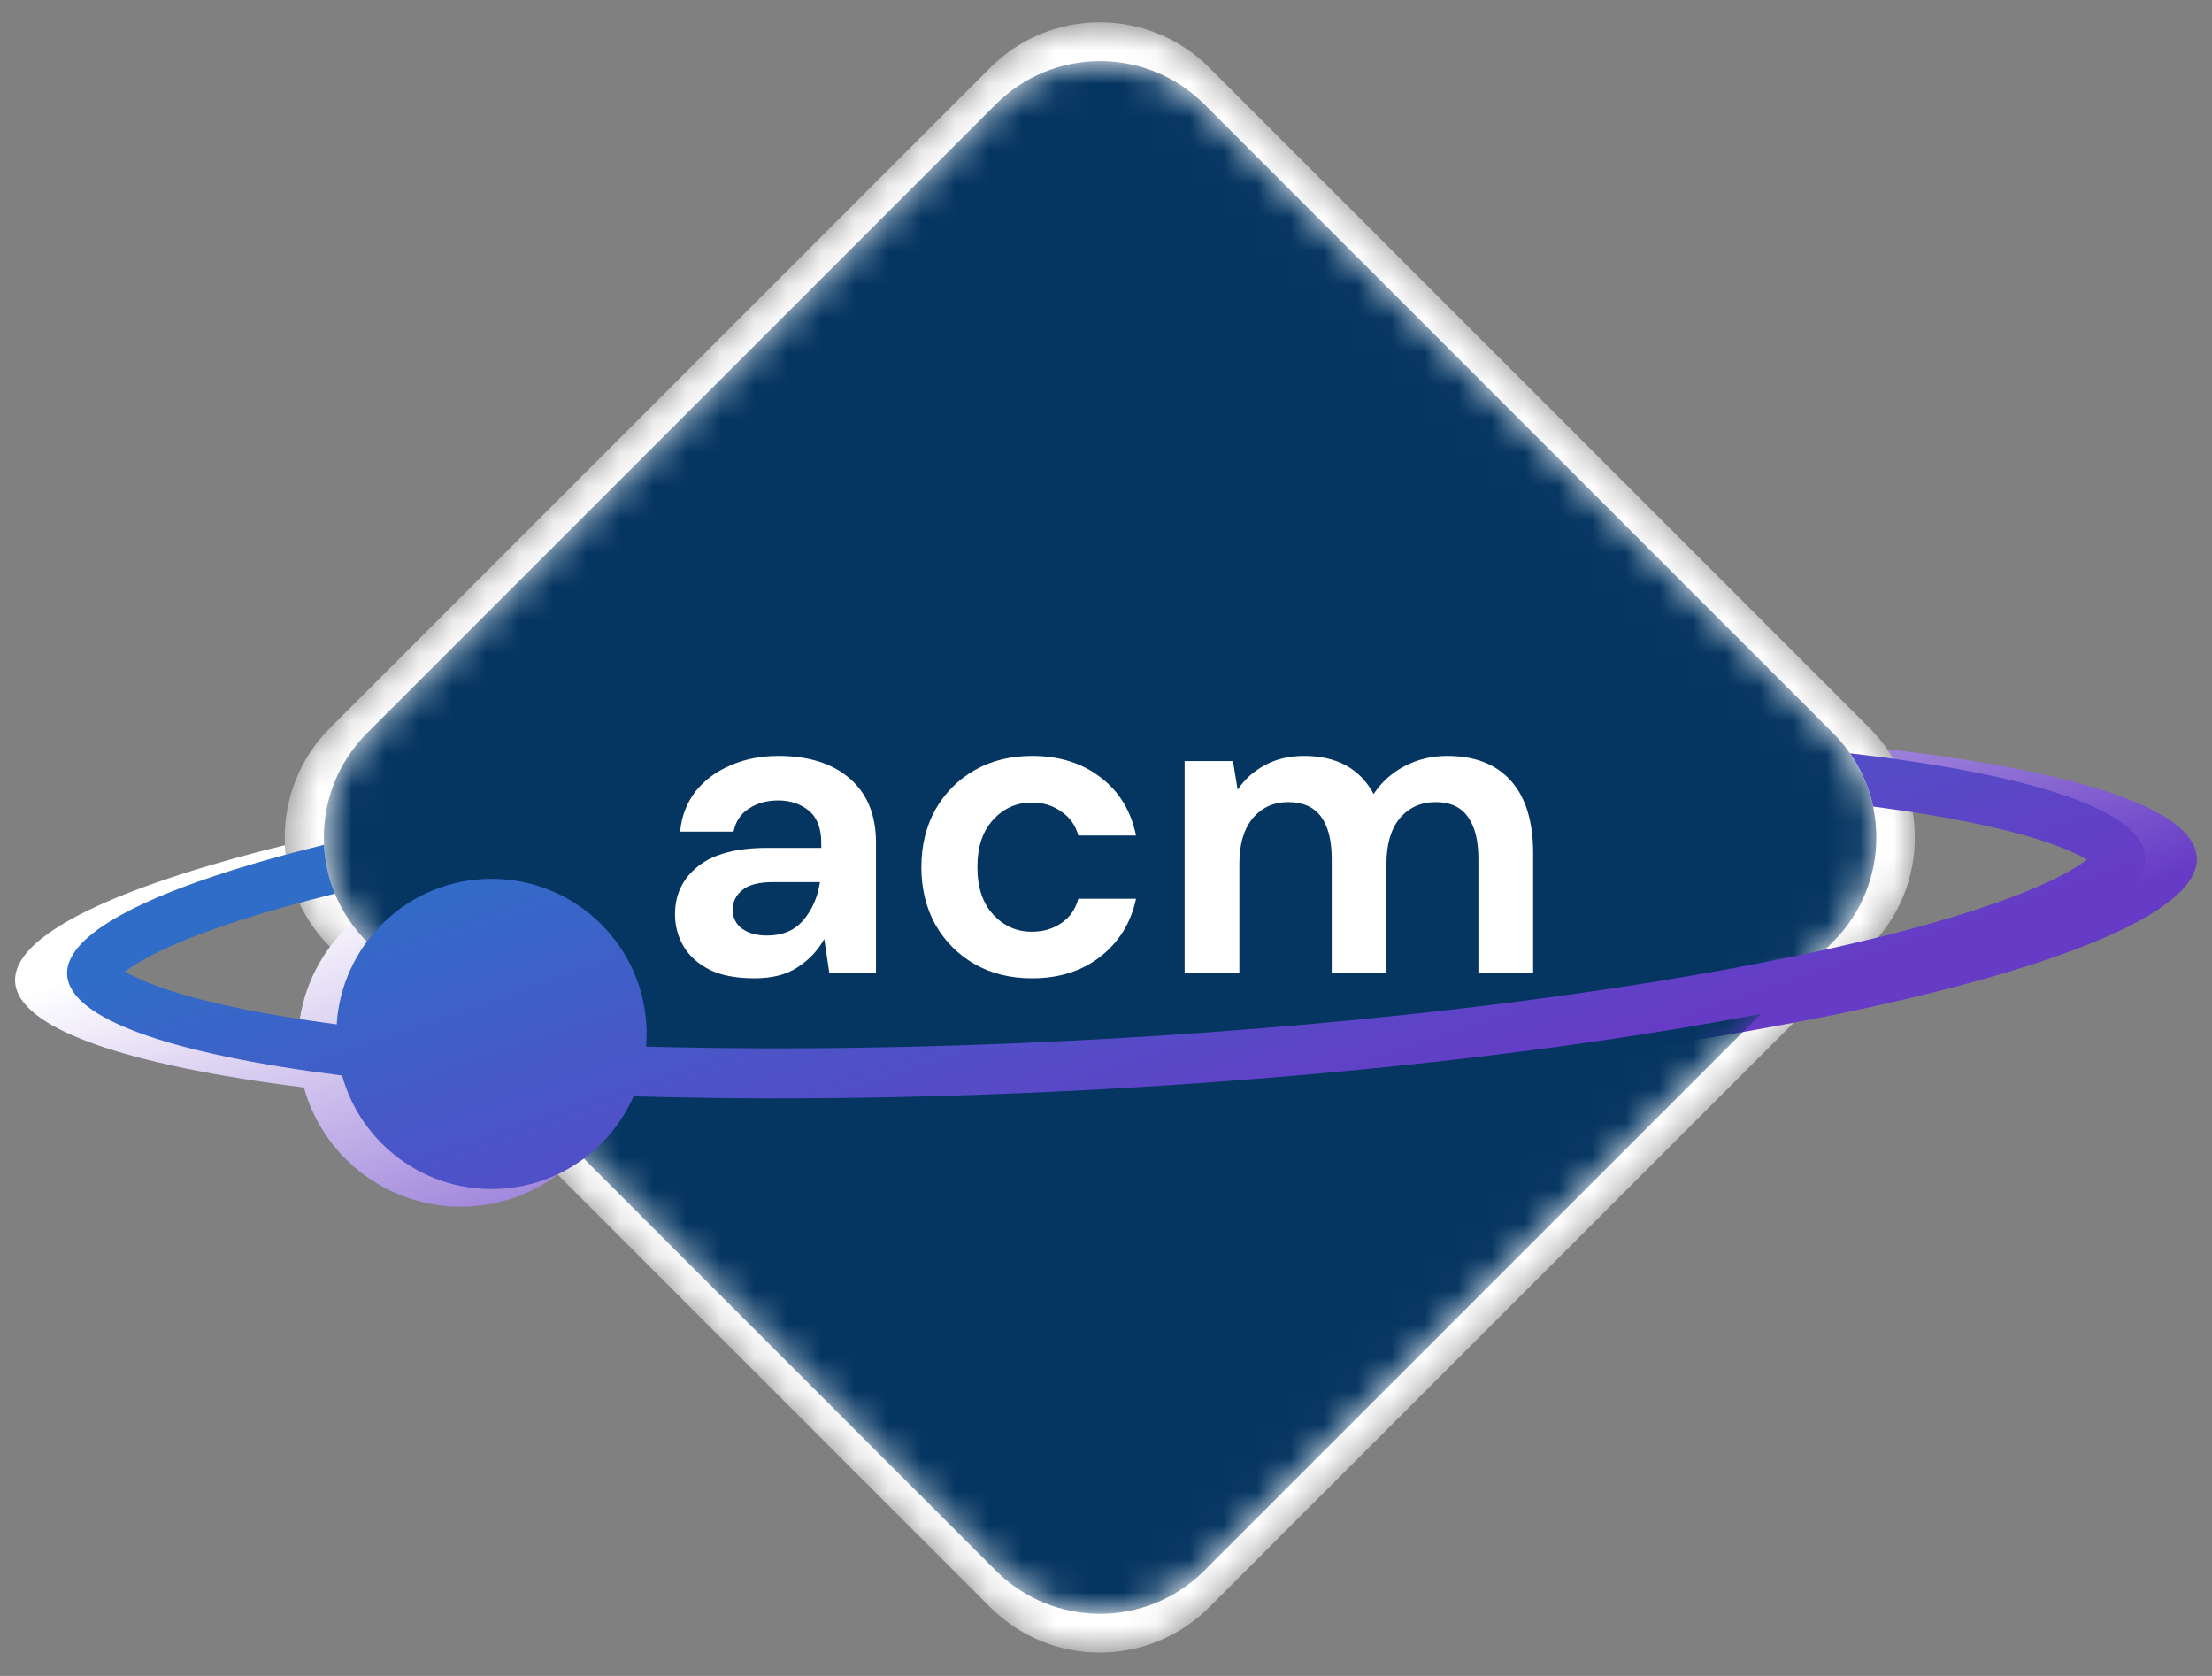
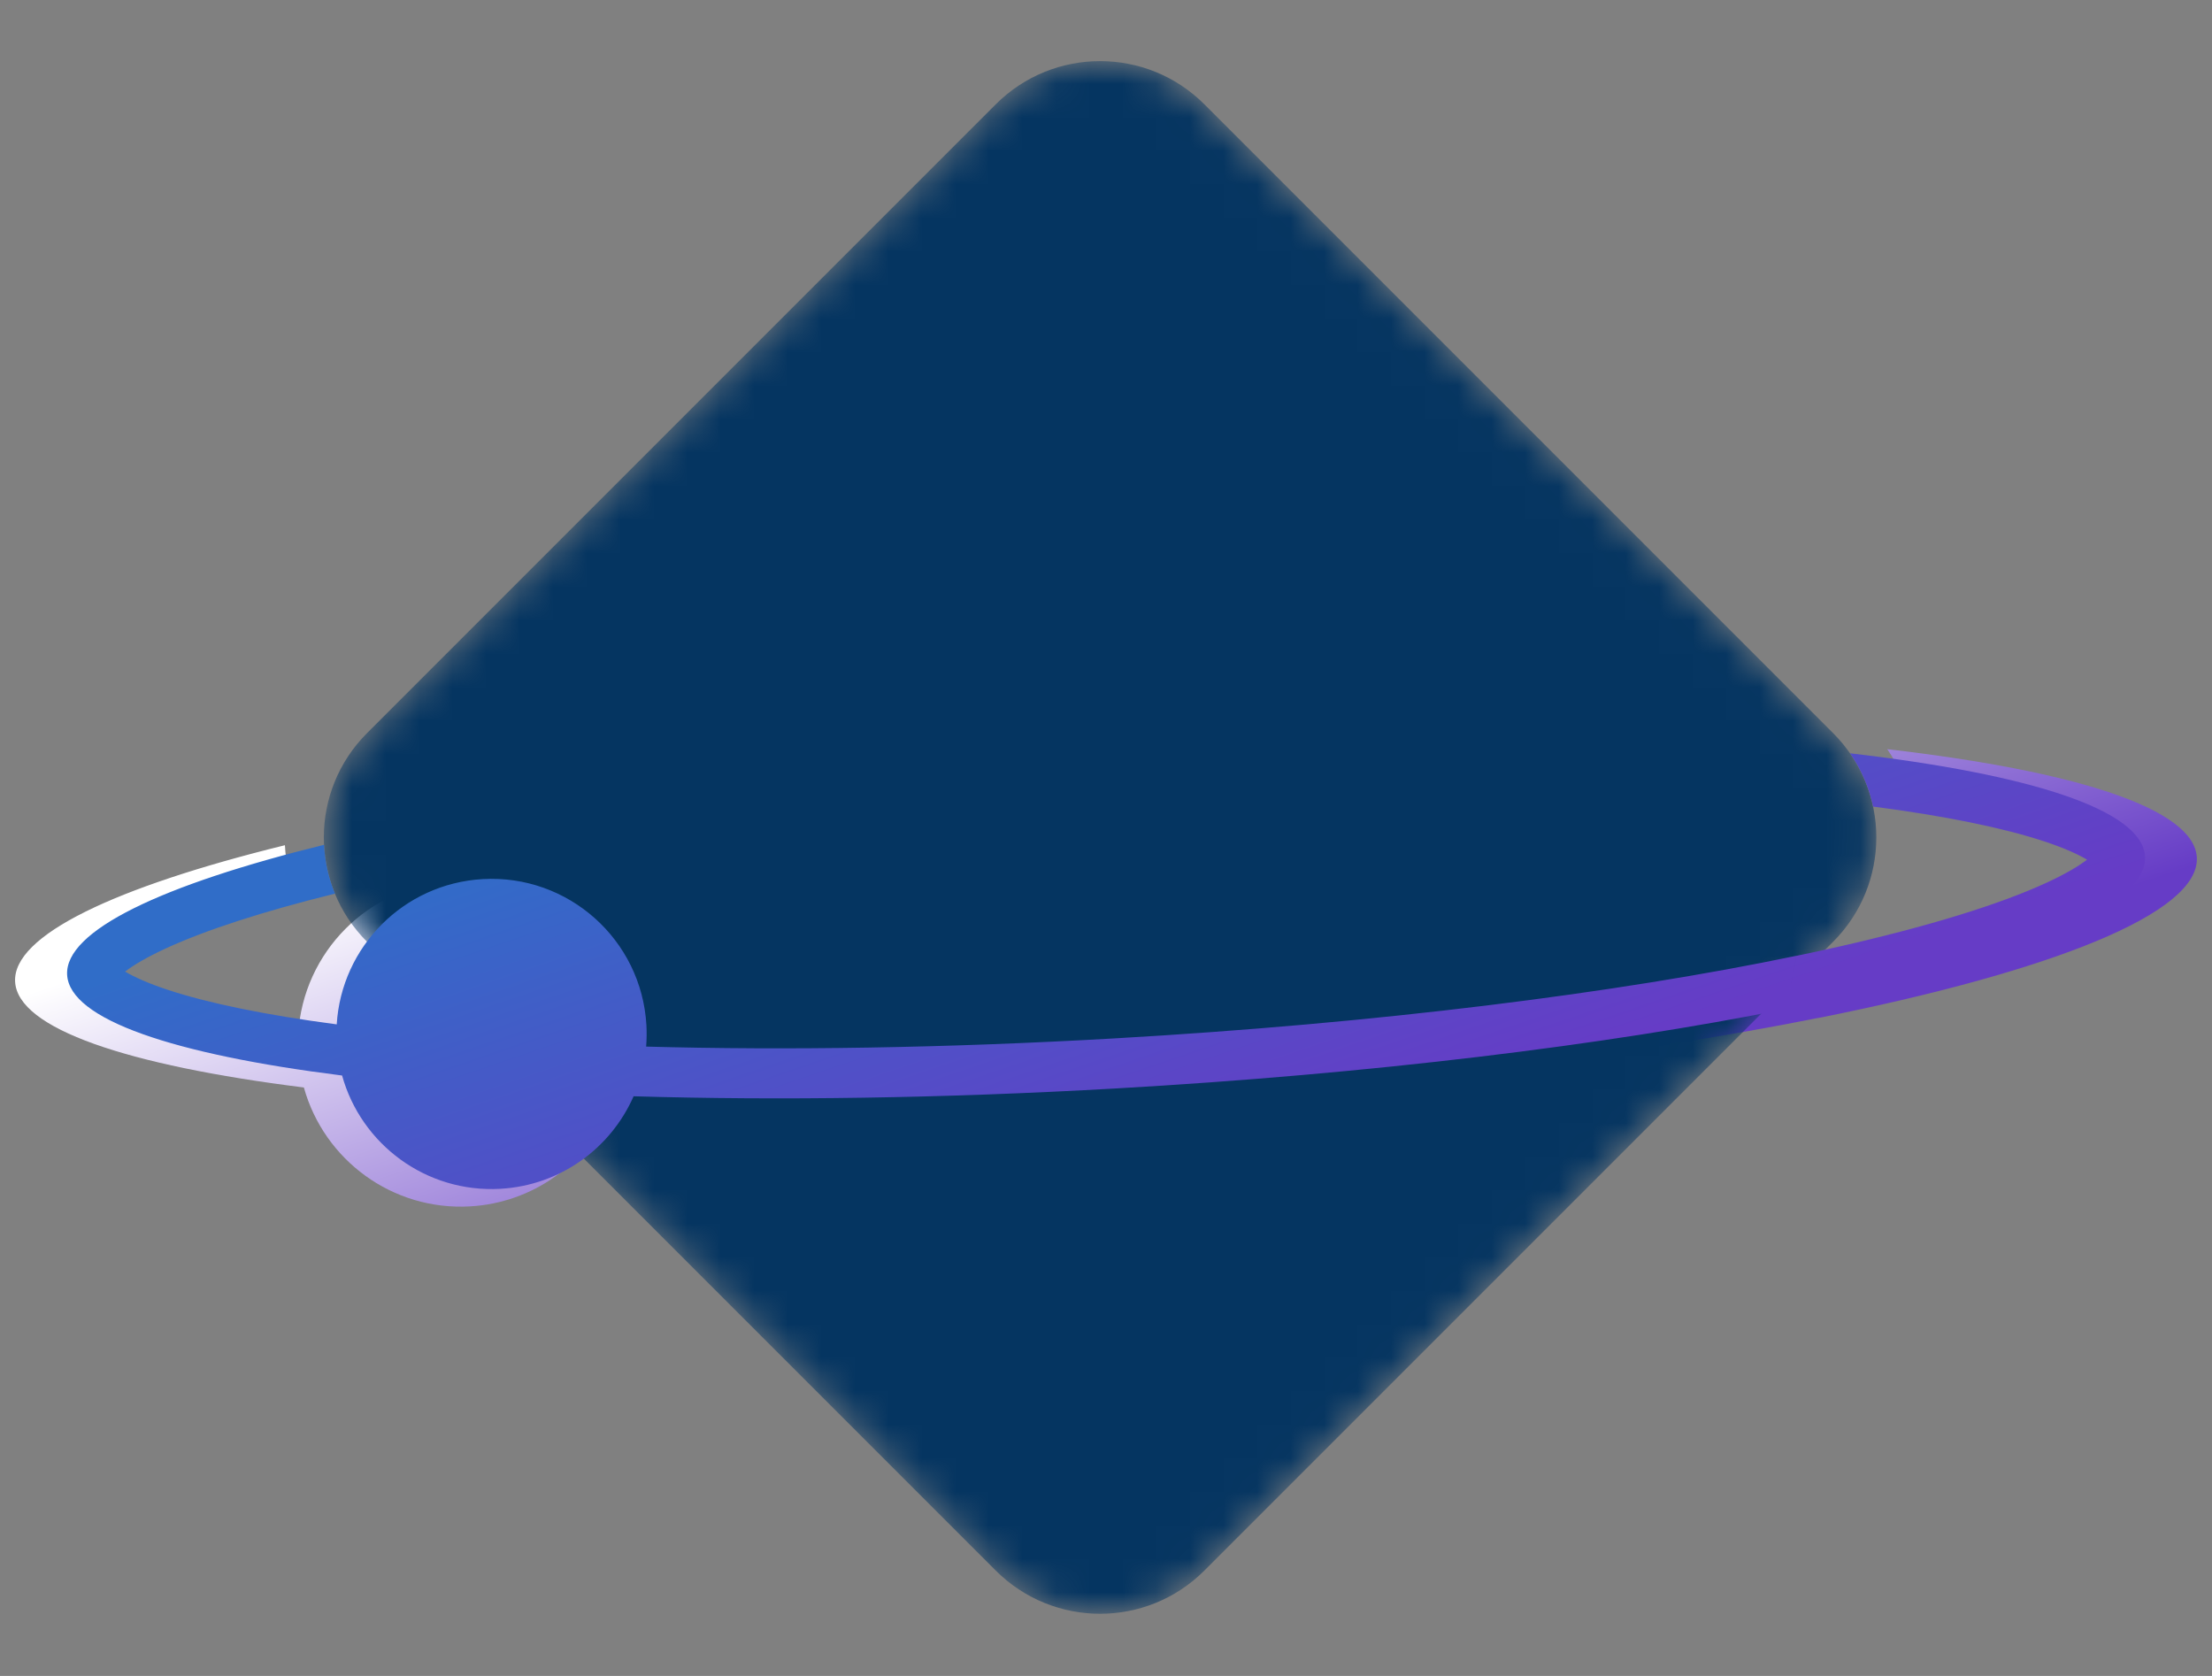
<svg xmlns="http://www.w3.org/2000/svg" width="66" height="50" viewBox="0 0 66 50" fill="none">
  <rect x="0" y="0" width="66" height="50" fill="#808080" stroke="none" />
  <mask id="mask0_4071_3298" style="mask-type:alpha" maskUnits="userSpaceOnUse" x="8" y="0" width="50" height="50">
-     <path d="M29.546 2.018L9.849 21.716C8.044 23.521 8.044 26.447 9.849 28.252L29.546 47.949C31.351 49.754 34.278 49.754 36.082 47.949L55.78 28.252C57.585 26.447 57.585 23.521 55.78 21.716L36.082 2.018C34.278 0.214 31.351 0.214 29.546 2.018Z" fill="#0A153E" />
-   </mask>
+     </mask>
  <g mask="url(#mask0_4071_3298)">
    <path d="M29.546 2.018L9.849 21.716C8.044 23.521 8.044 26.447 9.849 28.252L29.546 47.949C31.351 49.754 34.278 49.754 36.082 47.949L55.78 28.252C57.585 26.447 57.585 23.521 55.78 21.716L36.082 2.018C34.278 0.214 31.351 0.214 29.546 2.018Z" fill="white" />
  </g>
  <path fill-rule="evenodd" clip-rule="evenodd" d="M0.451 29.291C0.372 27.907 3.421 26.466 8.501 25.216C8.527 25.738 8.641 26.256 8.843 26.746C6.574 27.306 4.785 27.889 3.544 28.461C2.943 28.738 2.53 28.986 2.266 29.188C2.551 29.358 2.99 29.558 3.619 29.764C4.883 30.18 6.665 30.548 8.899 30.842C9.045 28.417 10.987 26.431 13.472 26.289C16.151 26.136 18.447 28.184 18.6 30.863C18.613 31.091 18.61 31.316 18.592 31.537C22.981 31.657 27.951 31.584 33.216 31.283C41.509 30.81 49.012 29.861 54.627 28.693L54.627 28.695C55.059 28.606 55.479 28.515 55.888 28.422C58.764 27.774 60.99 27.083 62.454 26.409C63.055 26.132 63.468 25.884 63.733 25.682C63.447 25.511 63.008 25.312 62.38 25.105C61.103 24.685 59.297 24.314 57.032 24.018C56.907 23.431 56.666 22.863 56.31 22.351C61.956 23.004 65.465 24.127 65.547 25.578C65.642 27.236 61.252 28.974 54.259 30.37L54.26 30.367C48.634 31.49 41.322 32.391 33.305 32.848C27.867 33.158 22.727 33.229 18.199 33.093C17.487 34.713 15.913 35.883 14.026 35.991C11.701 36.124 9.666 34.6 9.067 32.444C3.786 31.782 0.53 30.689 0.451 29.291ZM64.032 25.398C64.032 25.398 64.03 25.401 64.025 25.409C64.029 25.401 64.032 25.398 64.032 25.398ZM1.936 28.94C1.936 28.94 1.939 28.943 1.944 28.949C1.938 28.943 1.935 28.94 1.936 28.94ZM1.966 29.472C1.966 29.472 1.968 29.468 1.973 29.461C1.969 29.468 1.966 29.472 1.966 29.472ZM64.06 25.927L64.055 25.92C64.059 25.927 64.062 25.93 64.062 25.93C64.062 25.93 64.062 25.93 64.062 25.93L64.06 25.927Z" fill="url(#paint0_linear_4071_3298)" />
  <mask id="mask1_4071_3298" style="mask-type:alpha" maskUnits="userSpaceOnUse" x="9" y="1" width="47" height="48">
    <path d="M29.711 3.112L10.951 21.872C9.232 23.591 9.232 26.378 10.951 28.097L29.711 46.856C31.43 48.575 34.217 48.575 35.935 46.856L54.695 28.097C56.414 26.378 56.414 23.591 54.695 21.872L35.935 3.112C34.217 1.394 31.43 1.394 29.711 3.112Z" fill="#0A153E" />
  </mask>
  <g mask="url(#mask1_4071_3298)">
    <path d="M29.711 3.112L10.951 21.872C9.232 23.591 9.232 26.378 10.951 28.097L29.711 46.856C31.43 48.575 34.217 48.575 35.935 46.856L54.695 28.097C56.414 26.378 56.414 23.591 54.695 21.872L35.935 3.112C34.217 1.394 31.43 1.394 29.711 3.112Z" fill="#053561" />
  </g>
-   <path d="M22.513 29.187C21.969 29.187 21.522 29.102 21.174 28.932C20.825 28.753 20.565 28.52 20.395 28.23C20.225 27.941 20.14 27.622 20.14 27.273C20.14 26.686 20.37 26.21 20.829 25.844C21.288 25.479 21.977 25.296 22.896 25.296H24.504V25.143C24.504 24.709 24.38 24.39 24.134 24.186C23.887 23.982 23.581 23.88 23.215 23.88C22.883 23.88 22.594 23.96 22.347 24.122C22.101 24.275 21.948 24.505 21.888 24.811H20.293C20.336 24.352 20.489 23.952 20.753 23.611C21.025 23.271 21.373 23.012 21.799 22.833C22.224 22.646 22.7 22.552 23.228 22.552C24.13 22.552 24.84 22.778 25.359 23.229C25.878 23.68 26.137 24.317 26.137 25.143V29.034H24.746L24.593 28.013C24.406 28.354 24.142 28.634 23.802 28.856C23.47 29.077 23.041 29.187 22.513 29.187ZM22.883 27.911C23.351 27.911 23.713 27.758 23.968 27.452C24.232 27.146 24.397 26.767 24.465 26.317H23.075C22.641 26.317 22.33 26.397 22.143 26.559C21.956 26.712 21.863 26.903 21.863 27.133C21.863 27.38 21.956 27.571 22.143 27.707C22.33 27.843 22.577 27.911 22.883 27.911ZM30.796 29.187C30.149 29.187 29.579 29.047 29.086 28.766C28.593 28.485 28.201 28.094 27.912 27.592C27.632 27.09 27.491 26.516 27.491 25.87C27.491 25.223 27.632 24.649 27.912 24.147C28.201 23.646 28.593 23.254 29.086 22.974C29.579 22.693 30.149 22.552 30.796 22.552C31.604 22.552 32.285 22.765 32.837 23.191C33.39 23.607 33.743 24.186 33.896 24.926H32.174C32.089 24.619 31.919 24.381 31.663 24.211C31.417 24.033 31.123 23.943 30.783 23.943C30.332 23.943 29.95 24.113 29.635 24.454C29.32 24.794 29.163 25.266 29.163 25.87C29.163 26.474 29.32 26.946 29.635 27.286C29.95 27.626 30.332 27.797 30.783 27.797C31.123 27.797 31.417 27.712 31.663 27.541C31.919 27.371 32.089 27.129 32.174 26.814H33.896C33.743 27.529 33.39 28.103 32.837 28.537C32.285 28.97 31.604 29.187 30.796 29.187ZM35.346 29.034V22.706H36.788L36.928 23.561C37.132 23.254 37.4 23.012 37.732 22.833C38.072 22.646 38.463 22.552 38.906 22.552C39.884 22.552 40.577 22.931 40.986 23.688C41.215 23.339 41.521 23.063 41.904 22.859C42.295 22.655 42.721 22.552 43.18 22.552C44.005 22.552 44.639 22.799 45.081 23.293C45.523 23.786 45.745 24.509 45.745 25.462V29.034H44.111V25.615C44.111 25.07 44.005 24.654 43.792 24.364C43.588 24.075 43.269 23.93 42.836 23.93C42.393 23.93 42.036 24.092 41.764 24.415C41.5 24.739 41.368 25.189 41.368 25.768V29.034H39.735V25.615C39.735 25.07 39.629 24.654 39.416 24.364C39.203 24.075 38.876 23.93 38.434 23.93C38 23.93 37.647 24.092 37.375 24.415C37.111 24.739 36.979 25.189 36.979 25.768V29.034H35.346Z" fill="white" />
  <path fill-rule="evenodd" clip-rule="evenodd" d="M2.003 29.084C1.928 27.767 4.831 26.395 9.669 25.204C9.693 25.701 9.802 26.194 9.994 26.661C7.834 27.194 6.131 27.75 4.95 28.294C4.377 28.558 3.983 28.794 3.732 28.986C4.004 29.148 4.422 29.338 5.02 29.535C6.224 29.931 7.921 30.281 10.047 30.561C10.187 28.252 12.037 26.362 14.403 26.227C16.955 26.081 19.141 28.032 19.287 30.583C19.299 30.8 19.296 31.014 19.279 31.224C23.459 31.338 28.193 31.268 33.207 30.982C41.106 30.532 48.251 29.628 53.599 28.515C53.518 29.054 53.401 29.586 53.249 30.11C47.891 31.179 40.927 32.037 33.292 32.473C28.113 32.768 23.218 32.835 18.905 32.706C18.227 34.249 16.728 35.364 14.93 35.467C12.716 35.593 10.777 34.141 10.207 32.087C5.179 31.456 2.079 30.416 2.003 29.084ZM60.984 25.098C59.767 24.698 58.047 24.344 55.888 24.063C55.769 23.503 55.54 22.962 55.2 22.474C60.579 23.096 63.922 24.166 64.001 25.549C64.091 27.127 59.909 28.783 53.249 30.112C53.401 29.588 53.518 29.056 53.599 28.517C54.01 28.432 54.411 28.345 54.801 28.257C57.54 27.639 59.66 26.981 61.054 26.339C61.627 26.076 62.02 25.84 62.272 25.647C62 25.485 61.582 25.295 60.984 25.098ZM62.557 25.377C62.557 25.377 62.556 25.38 62.551 25.387L62.555 25.38L62.556 25.378L62.557 25.377ZM3.418 28.75C3.418 28.75 3.421 28.753 3.425 28.759C3.42 28.753 3.417 28.75 3.418 28.75ZM3.447 29.256C3.446 29.256 3.448 29.253 3.453 29.246C3.449 29.253 3.447 29.256 3.447 29.256ZM62.579 25.874C62.584 25.88 62.586 25.883 62.586 25.883L62.585 25.882C62.584 25.881 62.583 25.88 62.582 25.878C62.581 25.877 62.58 25.876 62.579 25.874Z" fill="url(#paint1_linear_4071_3298)" />
  <defs>
    <linearGradient id="paint0_linear_4071_3298" x1="29.638" y1="17.99" x2="35.75" y2="35.948" gradientUnits="userSpaceOnUse">
      <stop offset="0.092" stop-color="white" />
      <stop offset="1" stop-color="#663CC6" />
      <stop offset="1" stop-color="#663CC6" />
    </linearGradient>
    <linearGradient id="paint1_linear_4071_3298" x1="29.801" y1="18.321" x2="35.623" y2="35.425" gradientUnits="userSpaceOnUse">
      <stop offset="0.092" stop-color="#306DC8" />
      <stop offset="1" stop-color="#663CC6" />
      <stop offset="1" stop-color="#663CC6" />
    </linearGradient>
  </defs>
</svg>